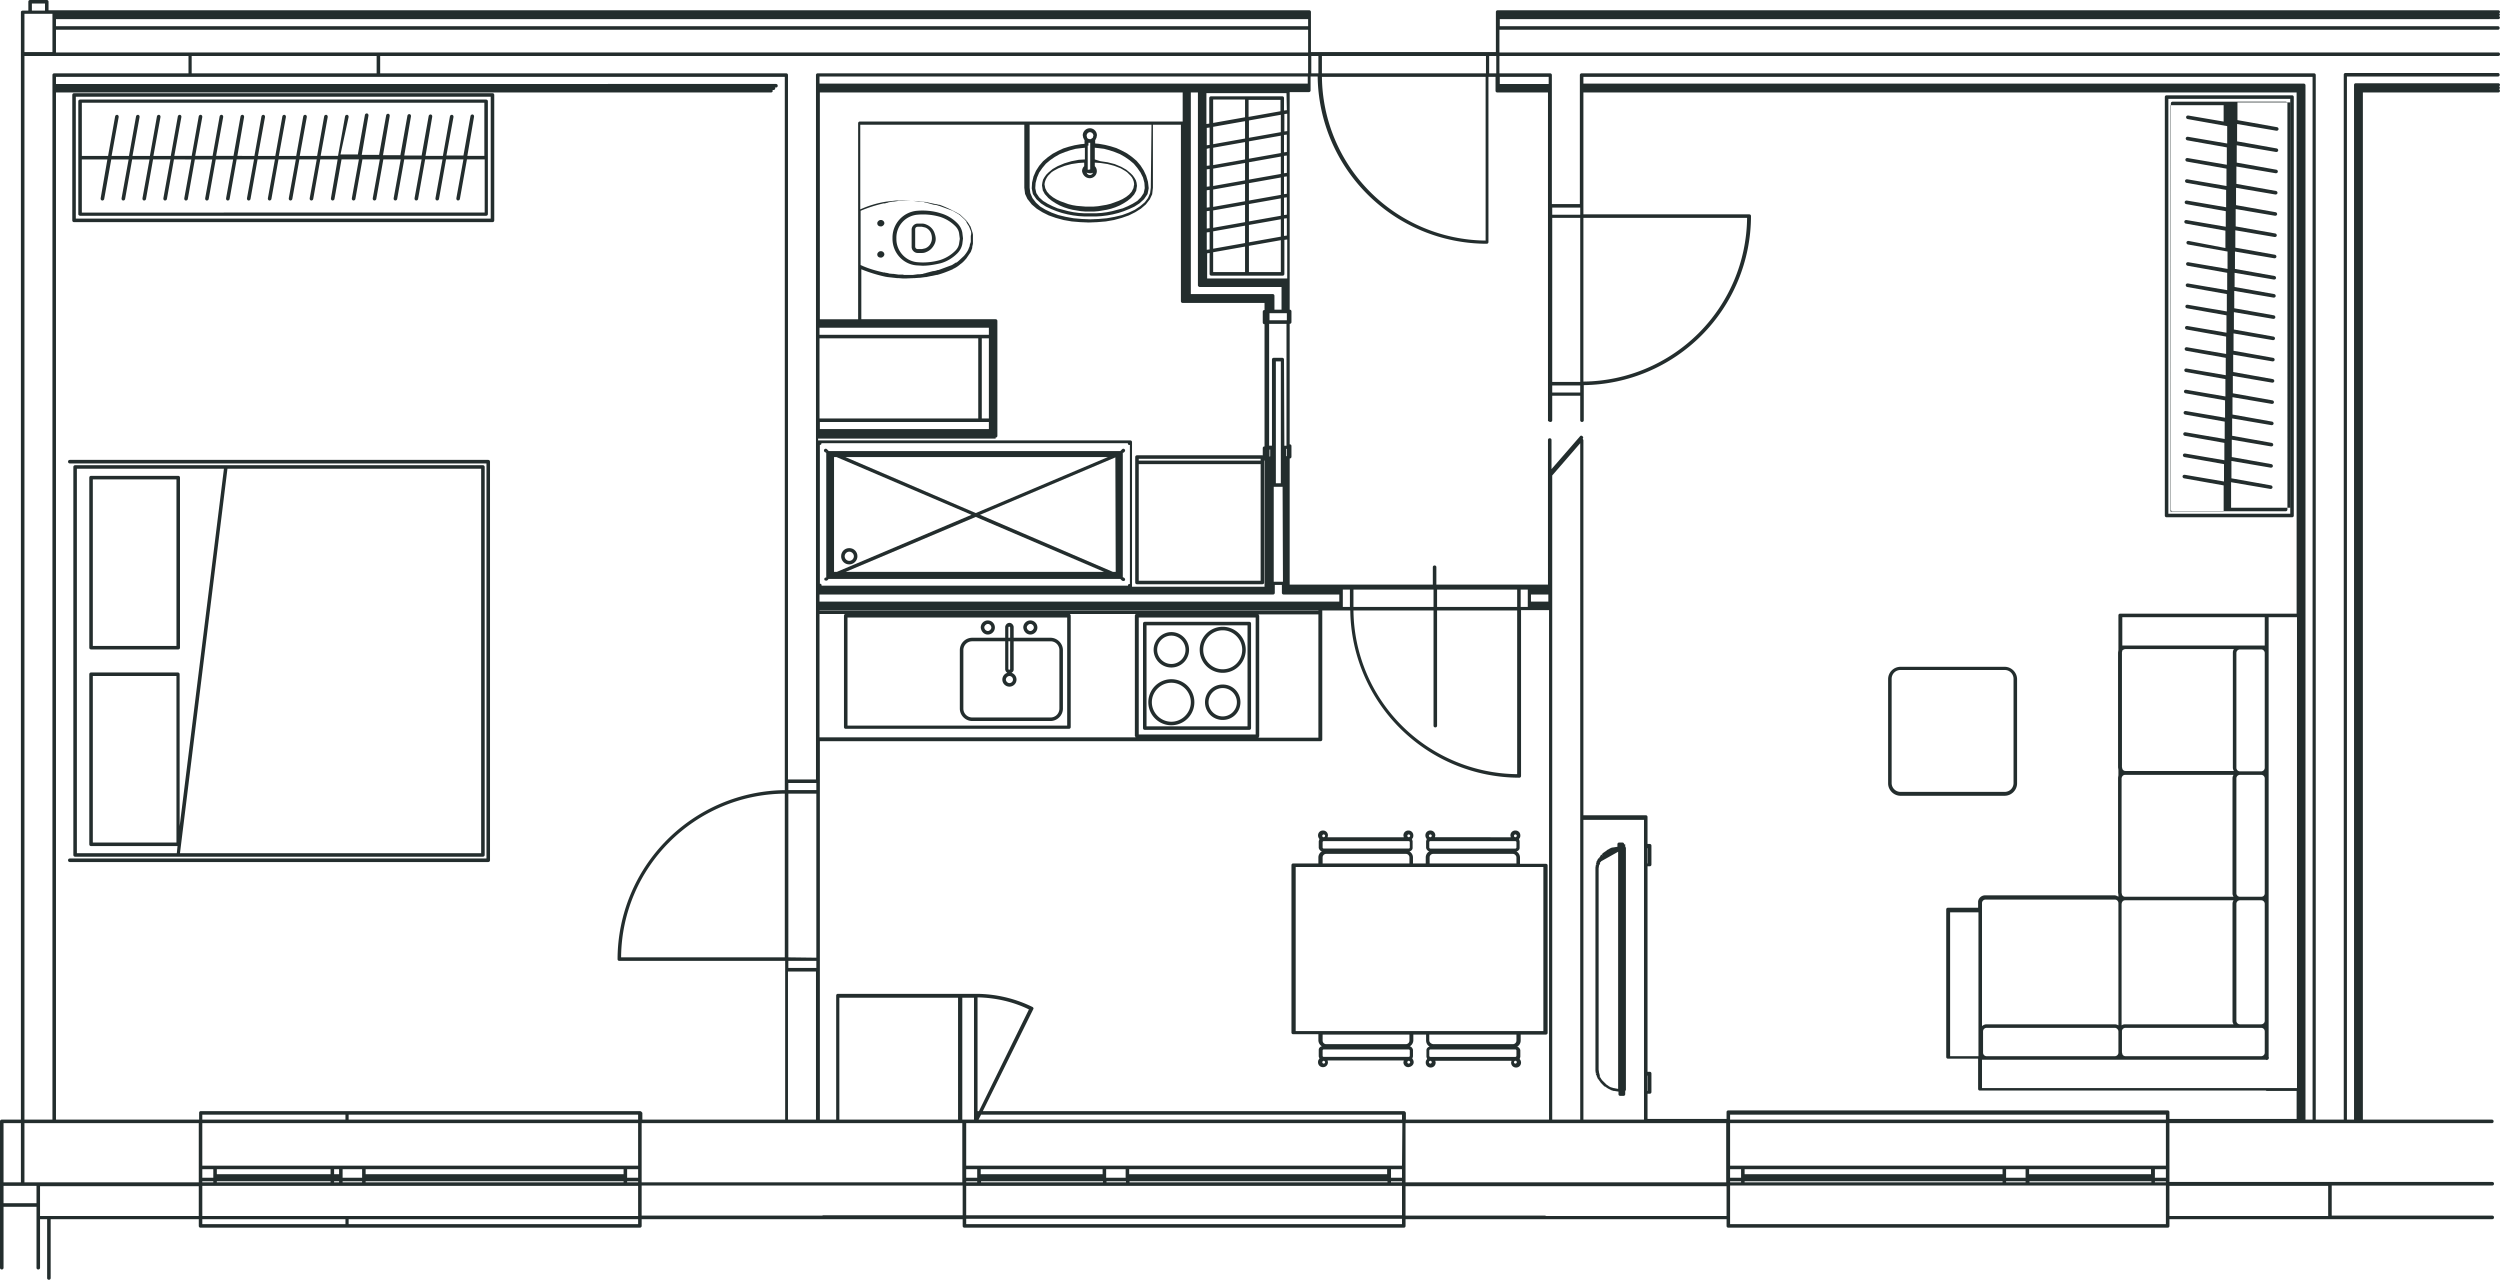
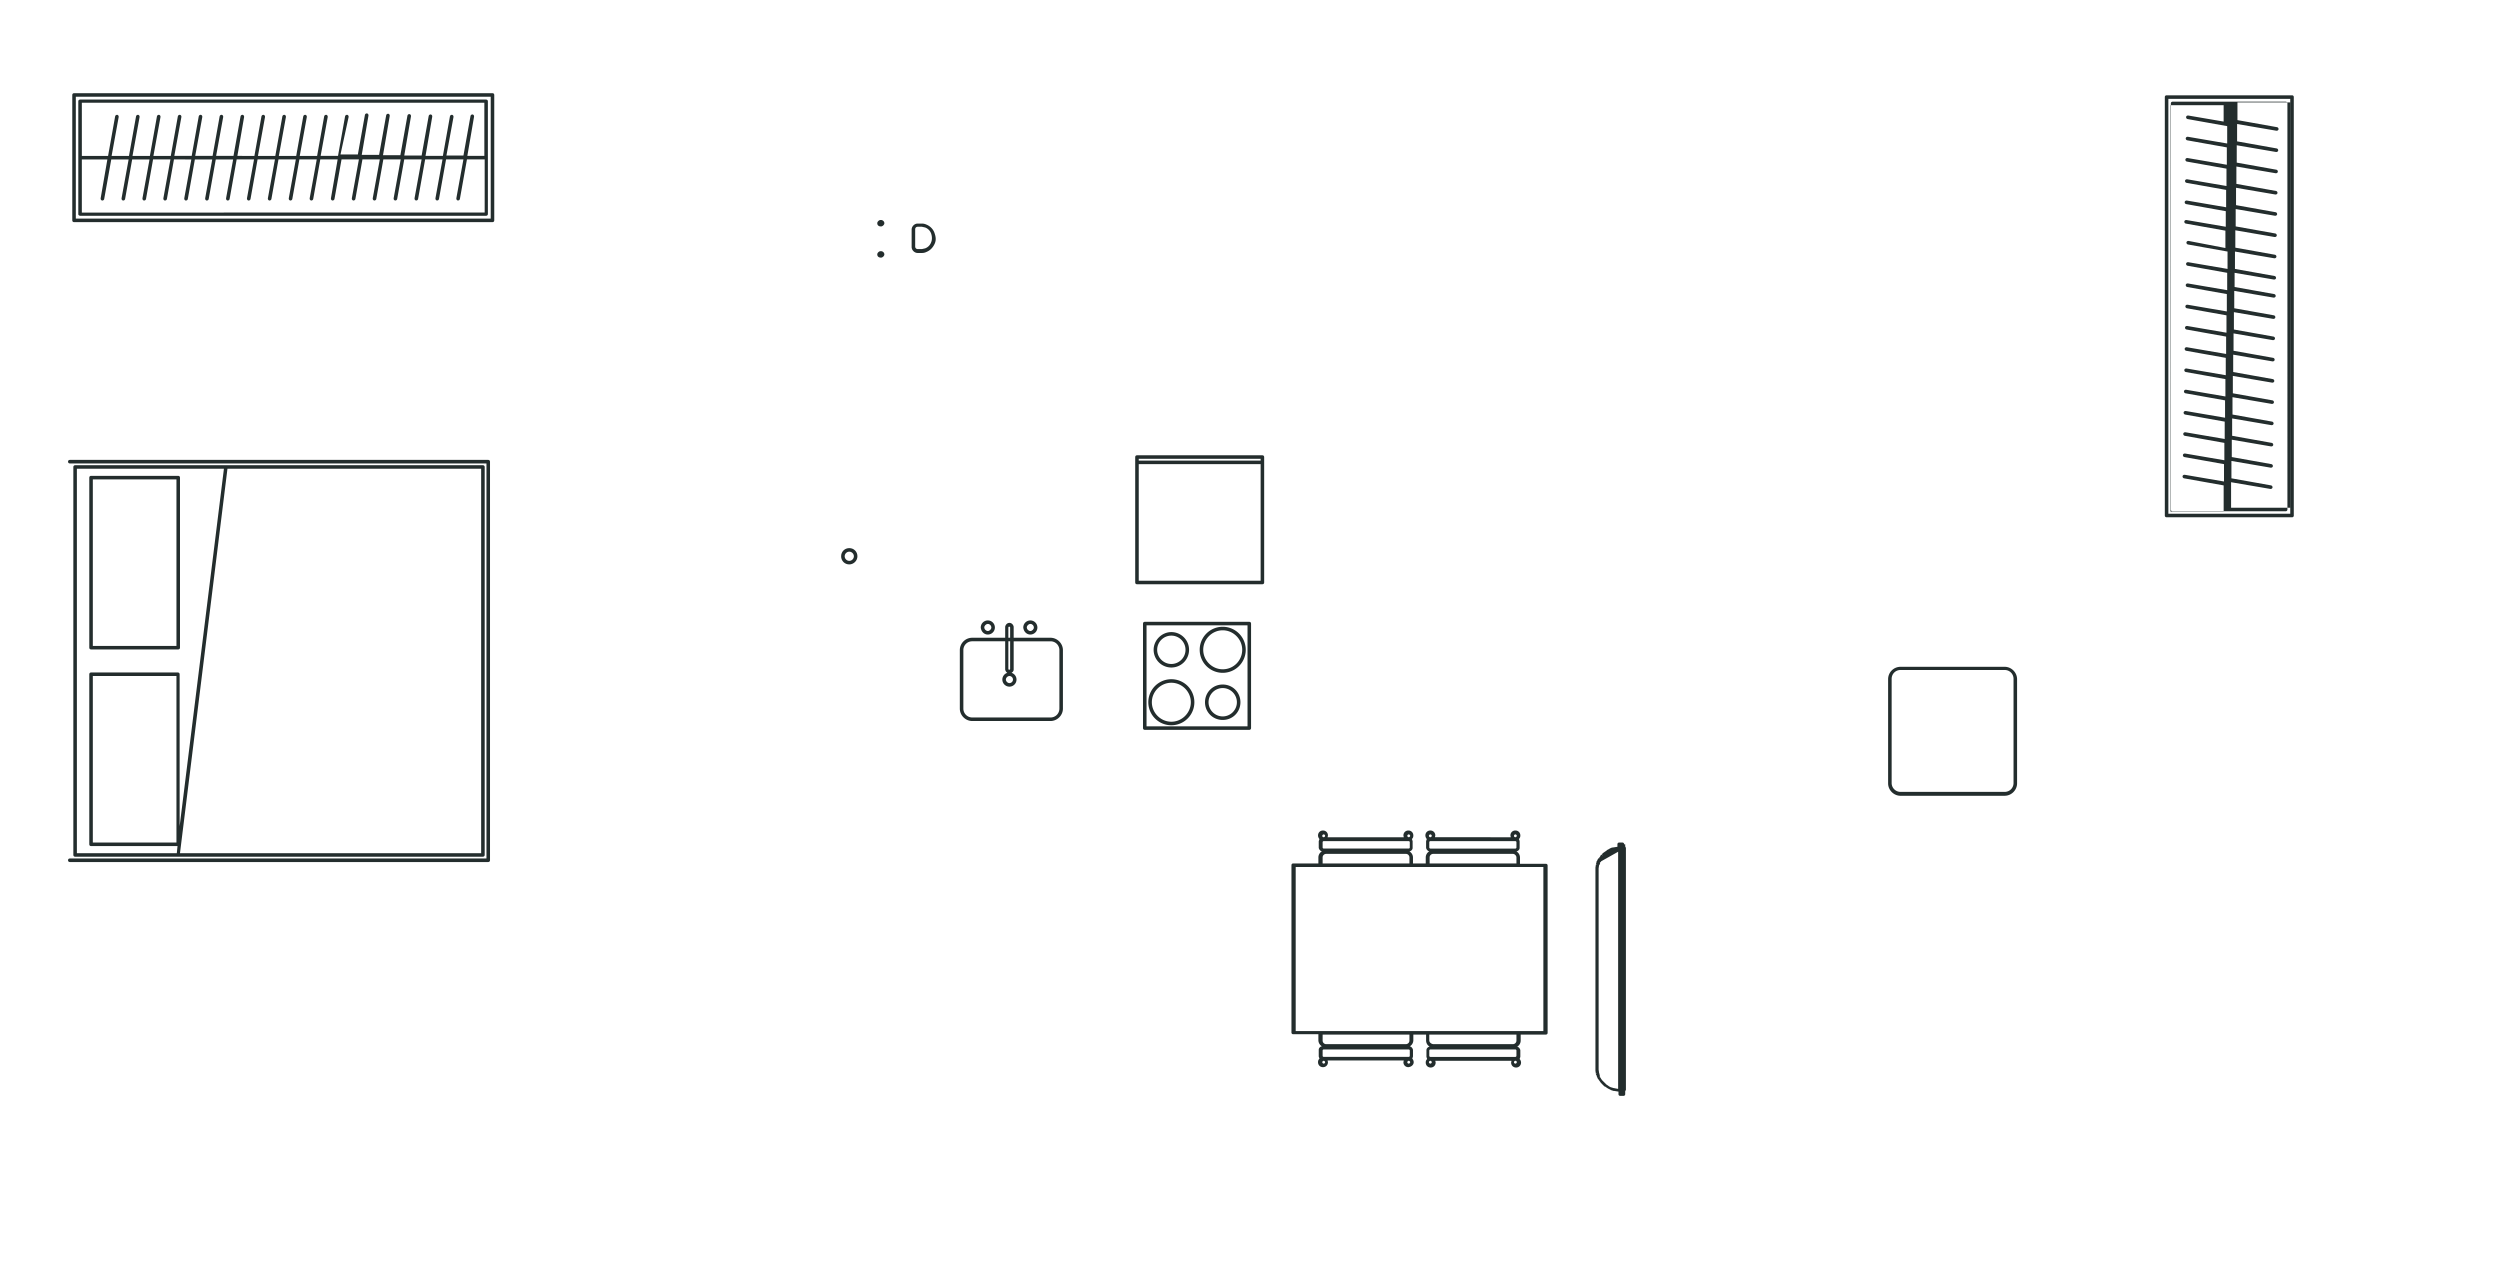
<svg xmlns="http://www.w3.org/2000/svg" xml:space="preserve" viewBox="0 0 705.6 361.3">
  <g class="panzoom">
    <g class="image">
      <g>
        <g fill="#232D2D">
-           <path d="m705.4 3.8.2-.4c0-.3-.2-.5-.5-.5H422.7c-.3 0-.5.2-.5.5v11.3H370V3.4c0-.3-.2-.5-.5-.5H13.7V.5c0-.3-.2-.5-.5-.5H8.5c-.3 0-.5.2-.5.5V3H6.4c-.3 0-.5.2-.5.4V316H.5c-.3 0-.5.2-.5.5v41.3c0 .3.2.5.5.5s.5-.2.5-.5v-17.2h9.3v17.2c0 .3.2.5.5.5s.5-.2.5-.5v-13.7h2v16.6c0 .3.2.5.5.5s.5-.2.5-.5v-16.6h41.8v1.9c0 .3.2.5.5.5h124c.3 0 .5-.2.5-.5v-1.9h90.6v1.9c0 .3.2.5.5.5h124c.3 0 .5-.2.5-.5v-1.9h90.6v1.9c0 .3.2.5.5.5h124c.3 0 .5-.2.5-.5v-1.9h91.1c.3 0 .5-.2.5-.5s-.2-.5-.5-.5h-45.3v-8.5h45.3c.3 0 .5-.2.5-.5s-.2-.5-.5-.5h-91.1V317h91c.3 0 .5-.2.5-.5s-.2-.5-.5-.5h-36.4V26.1h38.2c.3 0 .5-.2.5-.5l-.2-.4.2-.4-.2-.4.2-.4c0-.3-.2-.5-.5-.5h-40.2c-.3 0-.5.2-.5.5v292h-2V21.6H705c.3 0 .5-.2.5-.5s-.2-.5-.5-.5h-43c-.3 0-.5.2-.5.5V316h-7.9V21.2c0-.3-.2-.5-.5-.5H446.4c-.3 0-.5.2-.5.5v36.4H438V21.2c0-.3-.2-.5-.5-.5h-14.3v-4.9h281.9c.3 0 .5-.2.5-.5s-.2-.5-.5-.5H423.2V8.4H705c.3 0 .5-.2.5-.5s-.2-.5-.5-.5H423.3v-2h281.8c.3 0 .5-.2.5-.5l-.2-.4.2-.4-.2-.3zm-285.1 12h2v4.9h-2v-4.9zm-47.2 0h46.3v4.9h-46.3v-4.9zm46.2 5.9v46.2a46.7 46.7 0 0 1-46.2-46.2h46.2zm-49.2-5.9h2v4.9h-2v-4.9zM15.8 5.4h353.4v2H15.8v-2zm0 3h353.4v6.4H15.8V8.4zm339.4 165h16.9v34.8h-16.9l.2-.4v-34l-.2-.4zm-123.9-1v-.1h140.8v.1H231.3zm123.1 1.9v33h-33v-33h33zm-116.2 28.8v2.1c0 .3.2.5.5.5h63c.3 0 .5-.2.5-.5v-31.5l-.2-.4h18.5l-.2.4v34l.2.4h-89.2v-34.8h7.1l-.2.4v29.4zm1 1.7v-30.5h62v30.5h-62zm-7.9-35v-2h128c.3 0 .5-.2.5-.5v-2.2h2v2.2c0 .3.2.5.5.5H378v2H231.3zm11.4-135.5c-.3 0-.5.2-.5.5v55.3h-10.8v-64h102.4v8.2h-91.1zM324.8 53l-.2 1.5-.6 1.4-.9 1.2-1.3 1.1-1.5 1-1.7.8-1.9.7-2.1.5-2.2.4-2.3.2-2.4.1-2.4-.1-2.3-.2-2.2-.4-2.1-.5-1.9-.7-1.7-.8-1.5-.9-1.2-1.1-1-1.3-.6-1.4-.2-1.5V35.2H325l-.2 17.8zM274 66.6v1.6l-.1.4-.1.2-.1.4v.2l-.4 1c-.3.7-.8 1.3-1.2 1.8l-1.5 1.4-.6.5h-.2l-1.1.7-3.5 1.3-.3.1h-.2l-.6.2-.5.1h-.2l-1.9.5-.3.1-.5.1-.2.1-.9.1h-.5l-1.5.2h-2.5l-.2-.1h-1.3l-1.4-.2h-.2l-1.1-.1-.2-.1-.6-.1h-.1l-.3-.1h-.3c-2.2-.5-4.4-1.1-6.5-2.1V59.5c2.1-.9 4.3-1.6 6.5-2.1h.4l.3-.1.5-.1.2-.1 1.2-.2h.3l1.3-.2h4.2l1.4.2h.5l1 .1.2.1.6.1.3.1 1.8.5h.2l.6.1.6.2h.1l3.8 1.4 1.9 1.1 1.5 1.4.5.6v.2l.7 1.1.6 1.5v.7l-.1.5c0-.1 0-.1 0 0zm5.1 25.9v2h-47.8v-2h47.8zm0 3v22.6h-2V95.5h2zm-3 0v22.6h-44.8V95.5h44.8zm.5 23.6h2.5v2h-47.7v-2h45.2zm4.4 4.4c.3 0 .5-.2.5-.5V90.6c0-.3-.2-.5-.5-.5h-37.9V76a41 41 0 0 0 6.8 2.1l.6.1 2.7.3h.4l1.3.1h.7l2.3-.1h.2l1.4-.1h.2l1.5-.2h.2l1.4-.3h.1l.5-.1.9-.2h.2c1.5-.4 3-1 4.4-1.6l.1-.1c.7-.3 1.3-.7 1.9-1.2l.1-.1c.6-.4 1.1-.9 1.6-1.5l.1-.1 1.3-1.9.4-1.1v-.3l.2-.9v-2.6l-.1-.5-.6-1.8-.1-.1c-.4-.7-.8-1.3-1.3-1.8l-.1-.1-1.6-1.5h-.1a36.5 36.5 0 0 0-5.5-2.6h-.2l-.8-.2h-.2l-.9-.2-.5-.1-1.3-.3h-.2l-1.6-.2h-.2l-1.4-.1h-.6l-2.5-.1h-1.9l-2.7.3-.6.1c-2.3.4-4.6 1.1-6.8 2.1V35.2h46.3V53l.2 1.6v.1l.7 1.5.1.1 1.1 1.4 1.4 1.2 1.6 1 1.8.9 2 .7 2.2.6 2.3.4 2.4.2 2.4.1 2.4-.1 2.4-.2 2.3-.4 2.2-.6 2-.7 1.8-.9 1.6-1 1.4-1.2 1-1.3.1-.1.7-1.5v-.1l.2-1.7V35.2h7.9V85c0 .3.2.5.5.5h23.1v2c-.3 0-.5.2-.5.5v3c0 .3.2.5.5.5V126c-.3 0-.5.2-.5.5v3c0 .3.2.5.5.5v35.6h-37.4v-40.8c0-.3-.2-.5-.5-.5h-88.1v-.5H281v-.3zM338.6 81h23.1v6.4h-2v-3.9c0-.3-.2-.5-.5-.5h-23.1V26.1h2v54.4c0 .3.3.5.5.5zm2.8-39.2v4.9l-.8.1V42l.8-.2zm-.8-.8v-4.9l.8-.1v4.9l-.8.1zm.8 6.7v4.9l-.8.1v-4.9l.8-.1zm0 5.9v4.9l-.8.1v-4.9l.8-.1zm0 5.9v4.9l-.8.1v-4.9l.8-.1zm0 6v4.9l-.8.1v-4.9l.8-.1zm0 5.9v5.9c0 .3.2.5.5.5H362c.3 0 .5-.2.5-.5v-9.6l.8-.1v11h-22.6v-7.1l.7-.1zm10-37.2v4.9l-9 1.6v-4.9l9-1.6zm-9 .5v-6.6h9v5l-9 1.6zm9 5.4V45l-9 1.6v-4.9l9-1.6zm0 5.9v4.9l-9 1.6v-4.9l9-1.6zm0 5.9v4.9l-9 1.6v-4.9l9-1.6zm0 5.9v4.9l-9 1.6v-4.9l9-1.6zm0 5.9v4.9l-9 1.6v-4.9l9-1.6zm0 5.9v7.2h-9v-5.6l9-1.6zm10.1-37.2v4.9l-9 1.6V34l9-1.6zm-9.1.6v-4.8h9v3.2l-9 1.6zm9.1 5.3v4.9l-9 1.6v-4.9l9-1.6zm0 5.9v4.9l-9 1.6v-4.9l9-1.6zm0 5.9V55l-9 1.6v-4.9l9-1.6zm0 5.9v4.9l-9 1.6v-4.9l9-1.6zm0 5.9v4.9l-9 1.6v-4.9l9-1.6zm0 5.9v9h-9v-7.4l9-1.6zm1.7-29.8v4.9l-.8.1v-4.9l.8-.1zm-.7-.9v-4.9l.8-.1V37l-.8.1zm.7 6.8v4.9l-.8.1V44l.8-.1zm0 5.9v4.9l-.8.1v-4.9l.8-.1zm0 5.9v4.9l-.8.1v-4.9l.8-.1zm0 5.9v4.9l-.8.1v-4.9l.8-.1zm-.7 64.2-.1-24.3c0-.3-.2-.5-.5-.5h-2.4c-.3 0-.5.2-.5.5v24.3h-.8V91.4h4.9v34.4h-.6zm.7 1v2l-.2-.1v-2h.2v.1zm-1.2 10.6.1 26.8h-2.6v-26.8h2.5zm-1.9-1V102h1.4v34.4h-1.4zm-1.6-9.6v2l-.2.1v-2h.2v-.1zm-.2-36.4v-2h4.9v2h-4.9zm-126.9 35.2.3-.1c.1-.1.2-.3.1-.4h86.5l.1.4.4.1h.1v39.2l-.4.1c-.1.1-.2.3-.1.4h-86.5l-.1-.4c-.1-.1-.3-.2-.4-.1v-39.2zm131.8-94.5-.8.1v-3.5c0-.3-.2-.5-.5-.5h-20.1c-.3 0-.5.2-.5.5v7.2l-.8.1v-8.7h22.6l.1 4.8zm-131.9-7.5v-2h137.8v2H231.3zm-.5-2.9c-.3 0-.5.2-.5.5V220h-7.9V21.2c0-.3-.2-.5-.5-.5H107.3v-4.9h261.9v4.9H230.8zm-8.3 252.5v-2h7.9v2h-7.9zm7.8 1V316h-7.9v-41.8h7.9zm-7.8-4V224h7.9v46.3l-7.9-.1zm0-47.2v-2h7.9v2h-7.9zM106.3 15.8v4.9H54.1v-4.9h52.2zM9 1h3.7v2H9V1zM6.9 3.9h7.9v10.8H6.9V3.9zm0 11.9h46.3v4.9H15.3c-.3 0-.5.2-.5.5V316H6.9V15.8zM1 317h4.9v16.7H1V317zm9.3 22.6H1v-4.9h9.3v4.9zm45.8 3.6H11.3v-8.4h44.8v8.4zm0-9.5H6.9V317h49.2v16.7zm41.4 11.8H57.1v-1.4h40.4v1.4zm82.6 0H98.4v-1.4h81.7v1.4zm0-2.3h-123v-8.5h123v8.5zm-119.9-9.8v.3h-3.1v-.3h3.1zm-3.1-1V330h3.1v2.4h-3.1zm36.2-.1H61.2h32.1zm-32.1-1V330h32.1v1.4H61.2v-.1zm32.1 2.1v.3H61.2v-.3h32.1zm2.4-1.1h-1.4 1.4zm-1.4-1V330h1.4v1.4h-1.4v-.1zm1.4 2.1v.3h-1.4v-.3h1.4zm6.5 0v.3h-5.5v-.3h5.5zm-5.5-1V330h5.5v2.4h-5.5zm79.3-.1h-72.8H176zm-72.8-1V330H176v1.4h-72.8v-.1zm72.8 2.1v.3h-72.8v-.3H176zm4.1.3H177v-.3h3.1v.3zm0-1.3H177V330h3.1v2.4zm0-3.4h-123v-12h123v12zm-123-13v-1.4h40.4v1.4H57.1zm123 0H98.4v-1.4h81.7v1.4zm.5-2.4H56.7c-.3 0-.5.2-.5.5v1.9H15.8V26.1h201.8c.3 0 .5-.2.5-.5l-.1-.2h.3c.3 0 .5-.2.5-.5l-.1-.2h.3c.3 0 .5-.2.5-.5s-.2-.5-.5-.5H15.8v-2h205.7V223a47.8 47.8 0 0 0-47.2 47.7c0 .3.2.5.5.5h46.8V316h-40.3v-1.9c-.2-.3-.4-.5-.7-.5zm40.9-89.6v46.2h-46.2c.2-25.4 20.8-46 46.2-46.2zm50.2 119h-39.4l-.3.1h-50.9v-8.5h90.6v8.4zm0-9.3h-90.6V317h90.5v16.7h.1zM236.9 316v-34.4h33.5V316h-33.5zm34.7 0v-34.4h3.3V316h-3.3zm1.1 16.4V330h3.1v2.4h-3.1zm3.1 1v.3h-3.1v-.3h3.1zm119.9 12.1h-123V344h123v1.5zm0-2.5h-123v-8.3h123v8.3zm-84.4-10.7h-34.4 34.4zm-34.5-1V330h34.4v1.4h-34.4v-.1zm34.5 2.1v.3h-34.4v-.3h34.4zm6.5 0v.3h-5.5v-.3h5.5zm-5.6-1V330h5.5v2.4h-5.5zm79.4-.1h-72.8 72.8zm-72.9-1V330h72.8v1.4h-72.8v-.1zm72.9 2.1v.3h-72.8v-.3h72.8zm4.1.3h-3.1v-.3h3.1v.3zm0-1.3h-3.1V330h3.1v2.4zm0-3.4h-123v-12h123.1l-.1 12zm0-13H276.2l.7-1.4h118.8v1.4zm-119.8-2.4v-32.1c5 .1 10 1.2 14.5 3.4l-14.1 28.7h-.4zm120.3 0H277.4l14.2-28.7.1-.2c0-.2-.1-.4-.3-.5a36.4 36.4 0 0 0-15.9-3.7h-39c-.3 0-.5.2-.5.5v35h-4.6V209.2h141.3c.3 0 .5-.2.5-.5v-36.4h7.9a47.8 47.8 0 0 0 47.7 47.2c.3 0 .5-.2.5-.5v-46.8h7.9V316h-40.4v-1.9c-.1-.3-.3-.5-.6-.5zM379 171.3v-4.9h2v4.9h-2zm49.2 1v46.2a46.7 46.7 0 0 1-46.2-46.2h22.6v32.5c0 .3.2.5.5.5s.5-.2.5-.5v-32.5h22.6zm-22.6-1v-4.9h22.6v4.9h-22.6zm-1 0H382v-4.9h22.6v4.9zm24.6 0v-4.9h2v4.9h-2zm2.9-1.5v-2h4.9v2h-4.9zm55.2 173.4h-50.9l-.3-.1h-39.4v-8.3h90.6v8.4zm0-9.5h-90.6V317h90.5v16.7h.1zM438.1 316V134.2l7.9-9.1V316h-7.9zm8.8 0v-84.6H464V316h-17.1zm164.4 27.6v1.9h-123v-10.9h123v9zm-119.9-10.2v.3h-3.1v-.3h3.1zm-3.1-1V330h3.1v2.4h-3.1zm76.9-.1h-72.8 72.8zm-72.8-1V330h72.8v1.4h-72.8v-.1zm72.8 2.1v.3h-72.8v-.3h72.8zm6.5 0v.3h-5.5v-.3h5.5zm-5.5-1V330h5.5v2.4h-5.5zm41-.1h-34.4 34.4zm-34.5-1V330h34.4v1.4h-34.4v-.1zm34.5 2.1v.3h-34.4v-.3h34.4zm4.1.3h-3.1v-.3h3.1v.3zm0-1.3h-3.1V330h3.1v2.4zm0-3.4h-123v-12h123v12zm0-13h-123v-1.4h123v1.4zm45.8 18.7v8.5h-44.8v-8.5h44.8zm-8.9-27.6h-88.8v-8h80.1l.3.1.4-.2.2-.4-.1-.3V174.2h8v132.9h-.1zm-51.3-18h-36.2c-.5 0-.9.2-1.3.5v-34.7c0-.6.5-1 1-1h36.5c.6 0 1 .5 1 1v34.5a2 2 0 0 0-1-.3zm1 2v6c0 .6-.5 1-1 1h-36.2a1 1 0 0 1-1-1v-6c0-.6.5-1 1-1h36.2c.5 0 1 .5 1 1zm40.3-38h-6a1 1 0 0 1-1-1v-32.4c0-.6.5-1 1-1h6c.6 0 1 .5 1 1v32.4c0 .6-.4 1-1 1zm1 2v33c0 .6-.5 1-1 1h-6a1 1 0 0 1-1-1v-33c0-.6.5-1 1-1h6c.6 0 1 .5 1 1zm-1-37.4h-6a1 1 0 0 1-1-1v-32.4c0-.6.5-1 1-1h6c.6 0 1 .5 1 1v32.4c0 .5-.4 1-1 1zm0-35.5H599v-8h40.2v8h-1zm-38.3 1h30.6c-.2.3-.3.6-.3 1v32.4c0 .4.1.7.3 1h-30.6c-.4 0-.7-.2-.9-.6v-.1l-.1-.4v-32.4l.1-.4v-.1c.1-.1.5-.4.9-.4zm-1 36.1s.1 0 0 0c.2-.4.5-.6.9-.6h30.6c-.2.3-.3.6-.3 1v32.4c0 .4.1.7.3 1h-30.6c-.4 0-.7-.2-.9-.6v-.1l-.1-.4v-32.4l.1-.3zm0 35.4s.1 0 0 0c.2-.4.5-.6.9-.6h30.6c-.2.3-.3.6-.3 1v33c0 .4.1.7.3 1h-30.6c-.4 0-.7.1-1 .3v-34.3l.1-.4zm1 35.4h38.3c.6 0 1 .5 1 1v6c0 .6-.5 1-1 1h-38.3c-.4 0-.7-.2-.9-.6v-.1l-.1-.4v-6c0-.4.4-.9 1-.9zm-153-268.4h205.8V316h-2V24.1c0-.3-.2-.5-.5-.5H446.9v-1.9zm0 85.1V61.5h46.2a46.7 46.7 0 0 1-46.2 46.2v-.9zm-8.8-48.2h7.9v2h-7.9v-2zm0 48.2V61.5h7.9v46.3h-7.9v-1zm0 3v-1h7.9v2h-7.9v-1zm-.5 9.3c.3 0 .5-.2.5-.5v-6.9h7.9v6.9c0 .3.2.5.5.5s.5-.2.5-.5v-9.9A47.8 47.8 0 0 0 494.2 61c0-.3-.2-.5-.5-.5h-46.8V26.1h201.3v147.1h-49.8c-.3 0-.5.2-.5.5v9.8l-.1.7v32.4l.1.7v1.5l-.1.7v32.4l.1.7v.5c-.3-.2-.7-.4-1.1-.4h-36.5a2 2 0 0 0-2 1.7v1.8h-8.5c-.3 0-.5.2-.5.5v41.6c0 .3.2.5.5.5h8.5v8.5c0 .3.2.5.5.5h80.7l.2.1h8.5v7.9h-35.9v-1.9c0-.3-.2-.5-.5-.5h-124c-.3 0-.5.2-.5.5v1.9H465v-7.1h.6c.3 0 .5-.2.5-.5V303c0-.3-.2-.5-.5-.5h-.6v-58h.6c.3 0 .5-.2.5-.5v-5.3c0-.3-.2-.5-.5-.5h-.6v-7.6c0-.3-.2-.5-.5-.5h-17.6V124.2l-.2-.4c.2-.2.2-.5-.1-.7-.2-.2-.5-.2-.7.1l-8 9.2v-8.2c0-.3-.2-.5-.5-.5s-.5.2-.5.5V165h-31.5v-4.9c0-.3-.2-.5-.5-.5s-.5.2-.5.5v4.9H364v-35.6c.3 0 .5-.2.5-.5v-3c0-.3-.2-.5-.5-.5v-34c.3 0 .5-.2.5-.5v-3c0-.3-.2-.5-.5-.5V26h5.4c.3 0 .5-.2.5-.5v-3.9h2a47.8 47.8 0 0 0 47.7 47.2c.3 0 .5-.2.5-.5V21.7h2v3.9c0 .3.2.5.5.5h14.3v92.7c.2.1.4.3.7.3zm120.8 138.4v40.6h-8v-40.6h8zM465 307.9v-4.3h.1v4.3h-.1zm0-64.2v-4.3h.1v4.3h-.1zm-27.9-222v2h-13.8v-2h13.8z" />
          <path d="M399 299.8c0-.4-.2-.8-.4-1l.2-.6v-1.9c-.1-.5-.5-.9-.9-1 .6-.3 1-1 1-1.7V292h3.6v1.7a2 2 0 0 0 1 1.7c-.5.1-.9.5-.9 1v1.9l.2.6c-.3.3-.4.6-.4 1 0 .8.6 1.4 1.4 1.4s1.4-.6 1.4-1.4l-.1-.5h21.5l-.1.5c0 .8.6 1.4 1.4 1.4s1.4-.6 1.4-1.4c0-.4-.2-.8-.4-1l.2-.6v-1.9c-.1-.5-.5-.9-.9-1 .6-.3 1-1 1-1.7V292h7.1c.3 0 .5-.2.5-.5v-47.2c0-.3-.2-.5-.5-.5H429V242a2 2 0 0 0-1-1.7c.5-.1.9-.5.9-1v-1.9l-.2-.6c.3-.3.4-.6.4-1 0-.8-.6-1.4-1.4-1.4s-1.4.6-1.4 1.4l.1.5H405l.1-.5c0-.8-.6-1.4-1.4-1.4s-1.4.6-1.4 1.4c0 .4.2.8.4 1l-.2.6v1.9c.1.5.5.9.9 1-.6.3-1 1-1 1.7v1.7h-3.6V242a2 2 0 0 0-1-1.7c.5-.1.9-.5.9-1v-1.9l-.2-.6c.3-.3.4-.6.4-1 0-.8-.6-1.4-1.4-1.4s-1.4.6-1.4 1.4l.1.5h-21.5l.1-.5c0-.8-.6-1.4-1.4-1.4s-1.4.6-1.4 1.4c0 .4.2.8.4 1l-.2.6v1.9c.1.5.5.9.9 1-.6.3-1 1-1 1.7v1.7H365c-.3 0-.5.2-.5.5v47.2c0 .3.2.5.5.5h7.1v1.7a2 2 0 0 0 1 1.7c-.5.1-.9.5-.9 1v1.9l.2.6c-.3.3-.4.6-.4 1 0 .8.6 1.4 1.4 1.4s1.4-.6 1.4-1.4l-.1-.5h21.5l-.1.5c0 .8.6 1.4 1.4 1.4.9-.1 1.5-.7 1.5-1.4zm4.7.4c-.2 0-.4-.2-.4-.4s.2-.4.4-.4.4.2.4.4-.2.4-.4.4zm0-1.9c-.1 0-.3-.1-.3-.3v-1.5c0-.1.1-.3.3-.3h24c.1 0 .3.1.3.3v1.5c0 .1-.1.3-.3.3h-24zm-.3-4.7V292H428v1.7c0 .6-.5 1-1 1h-22.5c-.6-.1-1.1-.5-1.1-1.1zm24.7 6.2c0 .2-.2.4-.4.4s-.4-.2-.4-.4.2-.4.4-.4.4.1.4.4zm-.4-64.3c.2 0 .4.2.4.4s-.2.4-.4.4a.4.4 0 0 1-.4-.4c0-.2.2-.4.4-.4zm0 1.9c.1 0 .3.1.3.3v1.5c0 .1-.1.3-.3.3h-24c-.1 0-.3-.1-.3-.3v-1.5c0-.1.1-.3.3-.3h24zm.3 4.6v1.7h-24.5V242c0-.6.5-1 1-1H427c.5 0 1 .5 1 1zm-24.7-6.1c0-.2.2-.4.4-.4s.4.2.4.4-.2.4-.4.4a.4.4 0 0 1-.4-.4zm-5.7-.4c.2 0 .4.2.4.4s-.2.4-.4.4-.4-.2-.4-.4.2-.4.4-.4zm0 1.9c.1 0 .3.1.3.3v1.5c0 .1-.1.3-.3.3h-24c-.1 0-.3-.1-.3-.3v-1.5c0-.1.1-.3.3-.3h24zm.2 4.6v1.7h-24.5V242c0-.6.5-1 1-1h22.5c.6 0 1 .5 1 1zm-24.6-6.1c0-.2.2-.4.4-.4s.4.2.4.4-.2.4-.4.4c-.3 0-.4-.2-.4-.4zm-7.5 55.1v-46.3h69.9V291h-69.9zm32.1 1v1.7c0 .6-.5 1-1 1h-22.5a1 1 0 0 1-1-1V292h24.5zm-24.2 8.2c-.2 0-.4-.2-.4-.4s.2-.4.4-.4.4.2.4.4-.2.4-.4.4zm0-1.9c-.1 0-.3-.1-.3-.3v-1.5c0-.1.1-.3.3-.3h24c.1 0 .3.1.3.3v1.5c0 .1-.1.3-.3.3h-24zm23.6 1.5c0-.2.2-.4.4-.4s.4.2.4.4-.2.4-.4.4a.4.4 0 0 1-.4-.4zm139.2-75.2h29.4c1.9 0 3.5-1.6 3.5-3.5v-29.4c0-1.9-1.6-3.5-3.5-3.5h-29.4a3.5 3.5 0 0 0-3.5 3.5v29.4c0 1.9 1.6 3.5 3.5 3.5zm-2.5-33c0-1.4 1.1-2.5 2.5-2.5h29.4c1.4 0 2.5 1.1 2.5 2.5V221c0 1.4-1.1 2.5-2.5 2.5h-29.4a2.5 2.5 0 0 1-2.5-2.5v-29.4zm-75.5 46.7c0-.3-.2-.5-.5-.5h-.9c-.3 0-.5.2-.5.5v.7l-1.3.2h-.2l-.7.3-.1.1-.6.3-.1.1-.1.1-.6.4-.1.1-.2.1-.1.1-.1.1-.2.2.3.4-.4-.3-.1.1-.2.2v.1l-.2.3-.1.1-.1.2.2.1h-.1l-.2-.1-.1.1-.1.2-.1.1-.1.3-.1.1-.1.2v.2l-.1.2v.2l-.1.2.5.1h-.5v.1l-.1.7v57.3l.1.7.5-.1-.5.2v.1l.1.2v.1l.1.1.1.2v.2l.1.2.1.1v.1l.1.2.1.1.1.1.1.2.1.1.2.3.1.1.1.2.1.1.1.1.2.2.1.1.1.1.2.2.1.1.1.1.2.1h.1l.1.1.6.4.2.1.6.3.1.1h.1l.6.2h.2l1.2.2v.7c0 .3.2.5.5.5h.9c.3 0 .5-.2.5-.5v-.8l.2-.4v-68.3l-.2-.4v-.6h-.3zm-1.9 69-1-.2h-.1l-.6-.2h-.1l-.6-.3-.1-.1-.6-.4-.1-.1-.2-.2-.1-.1-.2-.2-.1-.1-.2-.2-.1-.1-.2-.2-.1-.1-.1-.2-.1-.1-.1-.2-.1-.1-.1-.3-.4.2.4-.3-.1-.3v-.1l-.1-.3v-.1l-.1-.3v-.1l-.1-.7v-56.8l.1-.7v-.1l.1-.2.1-.1.1-.3v-.1l.1-.2-.2-.1h.3l.1-.2 4.8-2.7v66.9h-.2zm155-161.3h35.4c.3 0 .5-.2.5-.5V27.4c0-.3-.2-.5-.5-.5h-35.4c-.3 0-.5.2-.5.5v118.1c0 .3.2.5.5.5zm.5-118.1h34.4V145H612V27.9z" />
          <path d="M645.1 28.7h-31.9c-.3 0-.5.2-.5.5v114.6c0 .3.2.5.5.5h31.9c.3 0 .5-.2.5-.5V29.2c0-.3-.2-.5-.5-.5zm-16.4 5.8-11.1-1.9c-.3 0-.5.1-.6.4 0 .3.1.5.4.6l11.2 2v4.9l-11.1-1.9c-.3 0-.5.1-.6.4 0 .3.1.5.4.6l11.2 2v4.9l-11.1-1.9c-.3 0-.5.1-.6.4 0 .3.1.5.4.6l11.2 2v4.9l-11.1-1.9c-.3 0-.5.1-.6.4 0 .3.1.5.4.6l11.2 2v4.9l-11.1-1.9c-.3 0-.5.1-.6.4 0 .3.1.5.4.6l11.2 2V64l-11.1-1.9c-.3 0-.5.1-.6.4 0 .3.1.5.4.6l11.2 2V70l-10.4-2c-.3 0-.5.1-.6.4 0 .3.1.5.4.6l11.2 2v4.9L617.6 74c-.3 0-.5.1-.6.4 0 .3.1.5.4.6l11.2 2v4.9L617.5 80c-.3 0-.5.1-.6.4 0 .3.1.5.4.6l11.2 2v4.9L617.4 86c-.3 0-.5.1-.6.4 0 .3.1.5.4.6l11.2 2v4.9L617.3 92c-.3 0-.5.1-.6.4 0 .3.1.5.4.6l11.2 2v4.9L617.2 98c-.3 0-.5.1-.6.4 0 .3.1.5.4.6l11.2 2v4.9l-11.1-1.9c-.3 0-.5.1-.6.4 0 .3.1.5.4.6l11.2 2v4.9L617 110c-.3 0-.5.1-.6.4 0 .3.1.5.4.6l11.2 2v4.9l-11.1-1.9c-.3 0-.5.1-.6.4 0 .3.1.5.4.6l11.2 2v4.9l-11.1-1.9c-.3 0-.5.1-.6.4 0 .3.1.5.4.6l11.2 2v4.9l-11.1-1.9c-.3 0-.5.1-.6.4 0 .3.1.5.4.6l11.2 2v4.9l-11.1-1.9c-.3 0-.5.1-.6.4 0 .3.1.5.4.6l11.2 2v7.4h-15V29.7h15v4.8h1.1zm16 108.8h-15v-7.2l11.1 1.9c.3 0 .5-.1.6-.4 0-.3-.1-.5-.4-.6l-11.2-2v-4.9l11.1 1.9c.3 0 .5-.1.6-.4 0-.3-.1-.5-.4-.6l-11.2-2v-4.9L641 126c.3 0 .5-.1.6-.4 0-.3-.1-.5-.4-.6l-11.2-2v-4.9l11.1 1.9c.3 0 .5-.1.6-.4 0-.3-.1-.5-.4-.6l-11.2-2v-4.9l11.1 1.9c.3 0 .5-.1.6-.4 0-.3-.1-.5-.4-.6l-11.2-2v-4.9l11.1 1.9c.3 0 .5-.1.6-.4 0-.3-.1-.5-.4-.6l-11.2-2v-4.9l11.1 1.9c.3 0 .5-.1.6-.4 0-.3-.1-.5-.4-.6l-11.2-2v-4.9l11.1 1.9c.3 0 .5-.1.6-.4 0-.3-.1-.5-.4-.6l-11.2-2v-4.9l11.1 1.9c.3 0 .5-.1.6-.4 0-.3-.1-.5-.4-.6l-11.2-2v-4.9l11.1 1.9c.3 0 .5-.1.6-.4 0-.3-.1-.5-.4-.6l-11.2-2v-4l11.1 1.9c.3 0 .5-.1.6-.4 0-.3-.1-.5-.4-.6l-11.2-2V71l11.1 1.9c.3 0 .5-.1.6-.4 0-.3-.1-.5-.4-.6l-11.2-2V65l11.1 1.9c.3 0 .5-.1.6-.4 0-.3-.1-.5-.4-.6l-11.2-2V59l11.1 1.9c.3 0 .5-.1.6-.4 0-.3-.1-.5-.4-.6l-11.2-2V53l11.1 1.9c.3 0 .5-.1.6-.4 0-.3-.1-.5-.4-.6l-11.2-2V47l11.1 1.9c.3 0 .5-.1.6-.4 0-.3-.1-.5-.4-.6l-11.2-2V41l11.1 1.9c.3 0 .5-.1.6-.4 0-.3-.1-.5-.4-.6l-11.2-2V35l11.1 1.9c.3 0 .5-.1.6-.4 0-.3-.1-.5-.4-.6l-11.2-2v-5h15v114.4h-1.8zm-299.6 49.9c-2.8 0-5 2.2-5 5s2.2 5 5 5 5-2.2 5-5-2.2-5-5-5zm0 9c-2.2 0-4-1.8-4-4s1.8-4 4-4 4 1.8 4 4-1.8 4-4 4zm-14.5-10.5a6.5 6.5 0 1 0 0 13 6.5 6.5 0 1 0 0-13zm0 12c-3 0-5.5-2.5-5.5-5.5s2.5-5.5 5.5-5.5 5.5 2.5 5.5 5.5-2.5 5.5-5.5 5.5zm0-15.3a5 5 0 0 0 5-5c0-2.8-2.3-5-5-5s-5 2.3-5 5a5 5 0 0 0 5 5zm0-9c2.2 0 4 1.8 4 4s-1.8 4-4 4-4-1.8-4-4 1.8-4 4-4zm14.5-2.5a6.5 6.5 0 1 0 0 13 6.5 6.5 0 1 0 0-13zm0 12c-3 0-5.5-2.5-5.5-5.5s2.5-5.5 5.5-5.5 5.5 2.5 5.5 5.5-2.4 5.5-5.5 5.5z" />
          <path d="M323.1 206h29.5c.3 0 .5-.2.5-.5V176c0-.3-.2-.5-.5-.5h-29.5c-.3 0-.5.2-.5.5v29.5c0 .3.2.5.5.5zm.5-29.5h28.5V205h-28.5v-28.5zm-2.7-11.6h35.4c.3 0 .5-.2.5-.5V129c0-.3-.2-.5-.5-.5h-35.4c-.3 0-.5.2-.5.5v35.4c0 .3.2.5.5.5zm.5-35.4h34.4v.5h-34.4v-.5zm0 1.5h34.4v32.9h-34.4V131zm-42.6 48.1c1.1 0 2-.9 2-2s-.9-2-2-2-2 .9-2 2c.1 1.1.9 2 2 2zm0-3c.6 0 1 .5 1 1s-.5 1-1 1-1-.5-1-1 .5-1 1-1zm12 3c1.1 0 2-.9 2-2s-.9-2-2-2-2 .9-2 2c.1 1.1.9 2 2 2zm0-3c.6 0 1 .5 1 1s-.5 1-1 1-1-.5-1-1 .5-1 1-1z" />
          <path d="M296.5 180h-10.4v-3.1c-.1-.6-.6-1.1-1.2-1.1s-1.1.5-1.2 1.1v3.1h-9.3a3.5 3.5 0 0 0-3.5 3.5V200c0 1.9 1.6 3.5 3.5 3.5h22.1c1.9 0 3.5-1.6 3.5-3.5v-16.5c0-1.9-1.6-3.5-3.5-3.5zm-11.9-2.9c0-.3.5-.3.5 0v2.9h-.5v-2.9zm1.3 14.7c0 .6-.5 1-1 1s-1-.5-1-1 .5-1 1-1 1 .4 1 1zm-1.3-10.8h.5v7.8c0 .3-.5.3-.5 0V181zm14.4 19c0 1.4-1.1 2.5-2.5 2.5h-22.1a2.5 2.5 0 0 1-2.5-2.5v-16.5c0-1.4 1.1-2.5 2.5-2.5h9.3v8c.1.4.3.7.6.9a2 2 0 0 0-1.4 1.9c0 1.1.9 2 2 2s2-.9 2-2a2 2 0 0 0-1.4-1.9c.3-.2.6-.5.6-.9v-8h10.4c1.4 0 2.5 1.1 2.5 2.5V200zM263.7 65.6a4 4 0 0 0-2.2-2.2 3 3 0 0 0-1.3-.3H259c-.9 0-1.7.8-1.7 1.7v4.9c0 .9.8 1.7 1.7 1.7h1.2c.5 0 .9-.1 1.3-.3 1-.4 1.8-1.2 2.3-2.3s.3-2.1-.1-3.2zm-.9 2.8c-.3.8-.9 1.4-1.7 1.7l-.9.2H259a.7.7 0 0 1-.7-.7v-4.9c0-.4.3-.7.7-.7h1.2l.9.2c.8.3 1.4.9 1.7 1.7.3.9.3 1.8 0 2.5zm-14 2.5h-.4c-.4.1-.8.5-.8.9 0 .5.3.8.8.9h.4c.4-.1.8-.5.8-.9s-.3-.8-.8-.9zm0-8.8h-.4c-.4.1-.8.5-.8.9 0 .5.3.8.8.9h.4c.4-.1.8-.5.8-.9s-.3-.8-.8-.9z" />
-           <path d="M271.6 65.6c-.2-1-.7-1.9-1.4-2.6a10.8 10.8 0 0 0-4.7-2.8c-2.2-.7-4.5-.9-6.8-.7a7.6 7.6 0 0 0-6.8 7.7c-.1 4 2.9 7.4 6.8 7.7l1.7.1c1.7 0 3.4-.3 5.1-.7 1.8-.5 3.4-1.5 4.7-2.8.7-.7 1.2-1.6 1.4-2.6l.2-1.6-.2-1.7zm-.9 3.1c-.1.8-.5 1.5-1.1 2.1a10.6 10.6 0 0 1-4.3 2.6c-2.1.6-4.3.8-6.4.6-3.4-.3-6-3.3-5.9-6.7a6.5 6.5 0 0 1 5.9-6.7c2.2-.2 4.3 0 6.4.6 1.6.5 3.1 1.4 4.3 2.6.6.6 1 1.3 1.1 2.1l.2 1.5-.2 1.3zm20.5-15.5.3 1.5.1.2.9 1.3.1.1 1.2 1.1 1.4.9 1.5.7 1.5.6 1.5.5 1.6.4 1.6.3 1.6.2 1.6.1h3.2l1.6-.1 1.6-.2 1.6-.3 1.6-.4 1.5-.5 1.5-.6 1.5-.7 1.4-.9 1.2-1.1.1-.1.9-1.3.1-.2.3-1.5V53l-.2-1.7-.5-1.7-.7-1.5-.9-1.4-1.1-1.3-1.3-1.1-1.4-1-1.5-.8-1.5-.7-1.6-.5-1.6-.4-1.7-.3-1.1-.1v-1l.2-.2v-.1l.2-.4v-.1l.1-.5c0-1.1-.9-2-2-2s-2 .9-2 2l.1.5v.1l.2.4v.1l.2.2v1.1l-1.1.1-1.7.3-1.6.4-1.6.5-1.5.7-1.5.8-1.4 1-1.3 1.1-1.1 1.3-.9 1.4-.7 1.6-.4 1.7-.1 1.6v.1zm16.4-15.9c.5 0 1 .4 1 1l-.1.3v.1l-.1.2-.3.2-.1.1-.3.1-.5-.1-.3-.2-.1-.2v-.1l-.1-.3a1 1 0 0 1 .9-1.1zm-.4 3.8v-.8h.5v7.5l-.4.1h-.3v-6.8h.2zm.3 7.8h.5l.4-.1.1-.1c-.1.4-.5.7-.9.7s-.8-.3-.9-.7l.2.1.6.1zm.1 1.4a2 2 0 0 0 1.4-3.4v-1l1.6.1 2 .3 1.9.5 1.8.7 1.2.7.6.4.5.5.5.5.4.5.3.6.2.6.1.7-.2 1.1-.5 1-.7.8-.9.7-1 .6-1.1.5-1.1.4-1.1.4-1.2.3-1.2.2-1.2.2-1.2.1h-2.4l-1.2-.1-1.2-.1-1.2-.2-1.2-.3-1.1-.4-1.1-.4-1.1-.5-1-.6-.9-.7-.8-.9-.5-1-.2-1.1.1-.6.2-.6.3-.6.4-.6.5-.5.5-.5.6-.4 1.3-.7 1.8-.7 1.9-.5 2-.3 1.6-.1v1a2 2 0 0 0-.6 1.4c.2 1.2 1.1 2 2.2 2zm-15.3 1.3.4-1.5.6-1.4.9-1.3 1-1.2 1.2-1 1.3-.9 1.4-.8 1.5-.6 1.5-.5 1.5-.4 1.6-.2 1-.1V45l-1.7.1-2.1.4-2 .6-1.9.8-.7.4-.7.4-.6.5-.6.5-.6.6-.5.7-.4.7-.2.8-.1.7v.2l.2 1.2v.1l.6 1.1.1.1.9 1 1 .8 1.1.7 1.1.6 1.2.5 1.2.4 1.2.3 1.2.2 1.2.2 1.2.1h2.5l1.2-.1 1.2-.2 1.2-.2 1.2-.3 1.2-.4 1.2-.5 1.1-.6 1.1-.7 1-.8.8-.9.1-.1.6-1.1v-.1l.2-1.2v-.1l-.1-.8-.2-.7-.4-.7-.5-.7-.6-.6-.6-.5-.6-.5-.7-.4-.7-.4-1.9-.8-2-.5-2-.3-1.6-.5v-3.3l1 .1 1.6.2 1.5.4 1.5.5 1.5.6 1.4.8 1.3.9 1.2 1 1 1.2.9 1.3.7 1.4.4 1.5.1 1.5-.3 1.4-.8 1.2-1 1-1.3.8-1.4.7-1.4.6-1.5.4-1.5.4-1.5.3-1.5.2-1.6.1h-3.2l-1.6-.1-1.5-.2-1.5-.3-1.5-.4-1.5-.4-1.4-.6-1.4-.7-1.3-.8-1.1-1-.8-1.2-.3-1.4.1-1.5zM233 163l-.2.1c-.2.2-.2.5 0 .7l.4.1.3-.1.2-.2-.4-.3.4.3.1-.1v-.1h82.4l.1.1.1.1.1.1.2.2.4.1.3-.1c.2-.2.2-.5 0-.7l-.2-.2-.1.1v-.1l-.1-.1h-.1v-35.1h.1v-.1l.1.1.1-.1.2-.2c.2-.2.2-.5 0-.7s-.5-.2-.7 0l-.2.2-.1.1-.1.1-.1.1H234l-.1-.1-.1.1h-.1l.1-.1-.1-.1-.1-.1-.2-.2c-.2-.2-.5-.2-.7 0s-.2.5 0 .7l.2.2.4-.3-.3.4.1.1.1-.1V163h-.2c.2-.2.1-.1 0 0 .1-.1.1-.1 0 0 .1-.1 0 0 0 0zm3.2-.6h77.9-77.9zm75.4-1h-72.9l36.7-15.5 36.2 15.5zm-73-32.4h74.1l-37.3 15.8-36.8-15.8zm76.3 32.4h-.8l-37.5-16.1 38.2-16.2.1 32.3zm1-32.7v33-33zm-.7-.7h-79 79zm-79.9 1h.8l38.1 16.3-38 16.1h-.8V129h-.1zm-1-.3v33-33z" />
          <path d="M239.7 159.3c1.2 0 2.3-1 2.3-2.3s-1-2.3-2.3-2.3-2.3 1-2.3 2.3 1 2.3 2.3 2.3zm0-3.6c.7 0 1.3.6 1.3 1.3s-.6 1.3-1.3 1.3-1.3-.6-1.3-1.3.6-1.3 1.3-1.3zm-101.9-25.9H19.7c-.3 0-.5.2-.5.5s.2.5.5.5h117.6v111.5H19.7c-.3 0-.5.2-.5.5s.2.5.5.5h118.1c.3 0 .5-.2.5-.5V130.3c0-.3-.2-.5-.5-.5z" />
          <path d="M50.2 241.8c.1 0 .1 0 0 0h86.1c.3 0 .5-.2.5-.5V131.8c0-.3-.2-.5-.5-.5H21.2c-.3 0-.5.2-.5.5v109.5c0 .3.2.5.5.5h29zm14-109.5h71.6v108.5h-85l13.4-108.5zm-42.5 0h41.5L50.7 233.2v-42.9c0-.3-.2-.5-.5-.5H25.7c-.3 0-.5.2-.5.5v48c0 .3.2.5.5.5h24.4l-.2 2H21.7V132.3zm28.1 58.5v47H26.2v-47h23.6zM139 26.3H20.9c-.3 0-.5.2-.5.5v35.4c0 .3.2.5.5.5H139c.3 0 .5-.2.5-.5V26.8c0-.3-.2-.5-.5-.5zm-.5 35.4H21.4V27.3h117.1v34.4z" />
          <path d="M25.7 183.3h24.6c.3 0 .5-.2.5-.5v-48c0-.3-.2-.5-.5-.5H25.7c-.3 0-.5.2-.5.5v48c0 .3.2.5.5.5zm.5-48h23.6v47H26.2v-47zm-3.6-74.4h114.6c.3 0 .5-.2.5-.5V28.6c0-.3-.2-.5-.5-.5H22.6c-.3 0-.5.2-.5.5v31.9c0 .2.3.4.5.4zm.5-31.9h113.6v15h-4.8l1.9-11.1c0-.3-.1-.5-.4-.6-.3 0-.5.1-.6.4l-2 11.2H126l2-10.9c0-.3-.1-.5-.4-.6-.3 0-.5.1-.6.4L125 44h-4.9l1.9-11.1c0-.3-.1-.5-.4-.6-.3 0-.5.1-.6.4l-2 11.2h-4.9l1.9-11.1c0-.3-.1-.5-.4-.6-.3 0-.5.1-.6.4l-2 11.2h-4.9l1.9-11.1c0-.3-.1-.5-.4-.6-.3 0-.5.1-.6.4l-2 11.2h-4.9l1.9-11.1c0-.3-.1-.5-.4-.6-.3 0-.5.1-.6.4l-2 11.2h-4.9L98.4 33c0-.3-.1-.5-.4-.6-.3 0-.5.1-.6.4l-2 11.2h-4.9l2-11c0-.3-.1-.5-.4-.6-.3 0-.5.1-.6.4l-2 11.2h-4.9l2-11c0-.3-.1-.5-.4-.6-.3 0-.5.1-.6.4l-2 11.2h-4.9l2-11c0-.3-.1-.5-.4-.6-.3 0-.5.1-.6.4l-2 11.2h-4.9l2-11c0-.3-.1-.5-.4-.6-.3 0-.5.1-.6.4l-2 11.2H67l1.9-11c0-.3-.1-.5-.4-.6-.3 0-.5.1-.6.4l-2 11.2H61l2-11c0-.3-.1-.5-.4-.6-.3 0-.5.1-.6.4L60 44h-4.9l2-11c0-.3-.1-.5-.4-.6-.3 0-.5.1-.6.4l-2 11.2h-4.9l2-11c0-.3-.1-.5-.4-.6-.3 0-.5.1-.6.4l-2 11.2h-4.9l2-11c0-.3-.1-.5-.4-.6-.3 0-.5.1-.6.4l-2 11.2h-4.9l2-11c0-.3-.1-.5-.4-.6-.3 0-.5.1-.6.4l-2 11.2h-4.9l2-11c0-.3-.1-.5-.4-.6-.3 0-.5.1-.6.4l-2 11.2h-7.4V29zm0 16h7.2l-1.9 11c0 .3.1.5.4.6.3 0 .5-.1.6-.4l2-11.2h4.9l-2 11c0 .3.1.5.4.6.3 0 .5-.1.6-.4l2-11.2h4.9l-2 11c0 .3.1.5.4.6.3 0 .5-.1.6-.4l2-11.2h4.9l-2 11c0 .3.1.5.4.6.3 0 .5-.1.6-.4l2-11.2H54l-2 11c0 .3.1.5.4.6.3 0 .5-.1.6-.4L55 45h4.9l-2 11c0 .3.1.5.4.6.3 0 .5-.1.6-.4l2-11.2h4.9l-2 11c0 .3.1.5.4.6.3 0 .5-.1.6-.4l2-11.2h4.9l-2 11c0 .3.1.5.4.6.3 0 .5-.1.6-.4l2-11.2h4.9l-2 11c0 .3.1.5.4.6.3 0 .5-.1.6-.4l2-11.2h4.9l-2 11c0 .3.1.5.4.6.3 0 .5-.1.6-.4l2-11.2h4.9l-2 11c0 .3.1.5.4.6.3 0 .5-.1.6-.4l2-11.2h4.9l-1.9 11c0 .3.1.5.4.6.3 0 .5-.1.6-.4l2-11.2h4.9l-2 11c0 .3.1.5.4.6.3 0 .5-.1.6-.4l2-11.2h4.9l-2 11c0 .3.1.5.4.6.3 0 .5-.1.6-.4l2-11.2h4.9l-2 11c0 .3.1.5.4.6.3 0 .5-.1.6-.4l2-11.2h4.9l-2 11c0 .3.1.5.4.6.3 0 .5-.1.6-.4l2-11.2h4.9l-2 11c0 .3.1.5.4.6.3 0 .5-.1.6-.4l2-11.2h4.9l-2 11c0 .3.1.5.4.6.3 0 .5-.1.6-.4l2-11.2h5v15H23.1V45z" />
        </g>
        <path fill="transparent" data-room="1" d="M14.8 24.6h206.7V316H14.8z" />
-         <path fill="transparent" data-room="2" d="M358.3 167.5H230.4V25.7h104.7l.1 58.5h23.1z" />
-         <path fill="transparent" data-room="3" d="M369.4 25.1v-3.5h53.9l-1 4 14.8.1v139.8h-74.3l-.1-84.7h-23.1V25.4z" />
-         <path fill="transparent" data-room="4" d="M230.3 172.4H437V316H230.3z" />
        <path fill="transparent" data-room="5" d="M446.6 24.3h202.3v291H446.6z" />
      </g>
    </g>
  </g>
</svg>